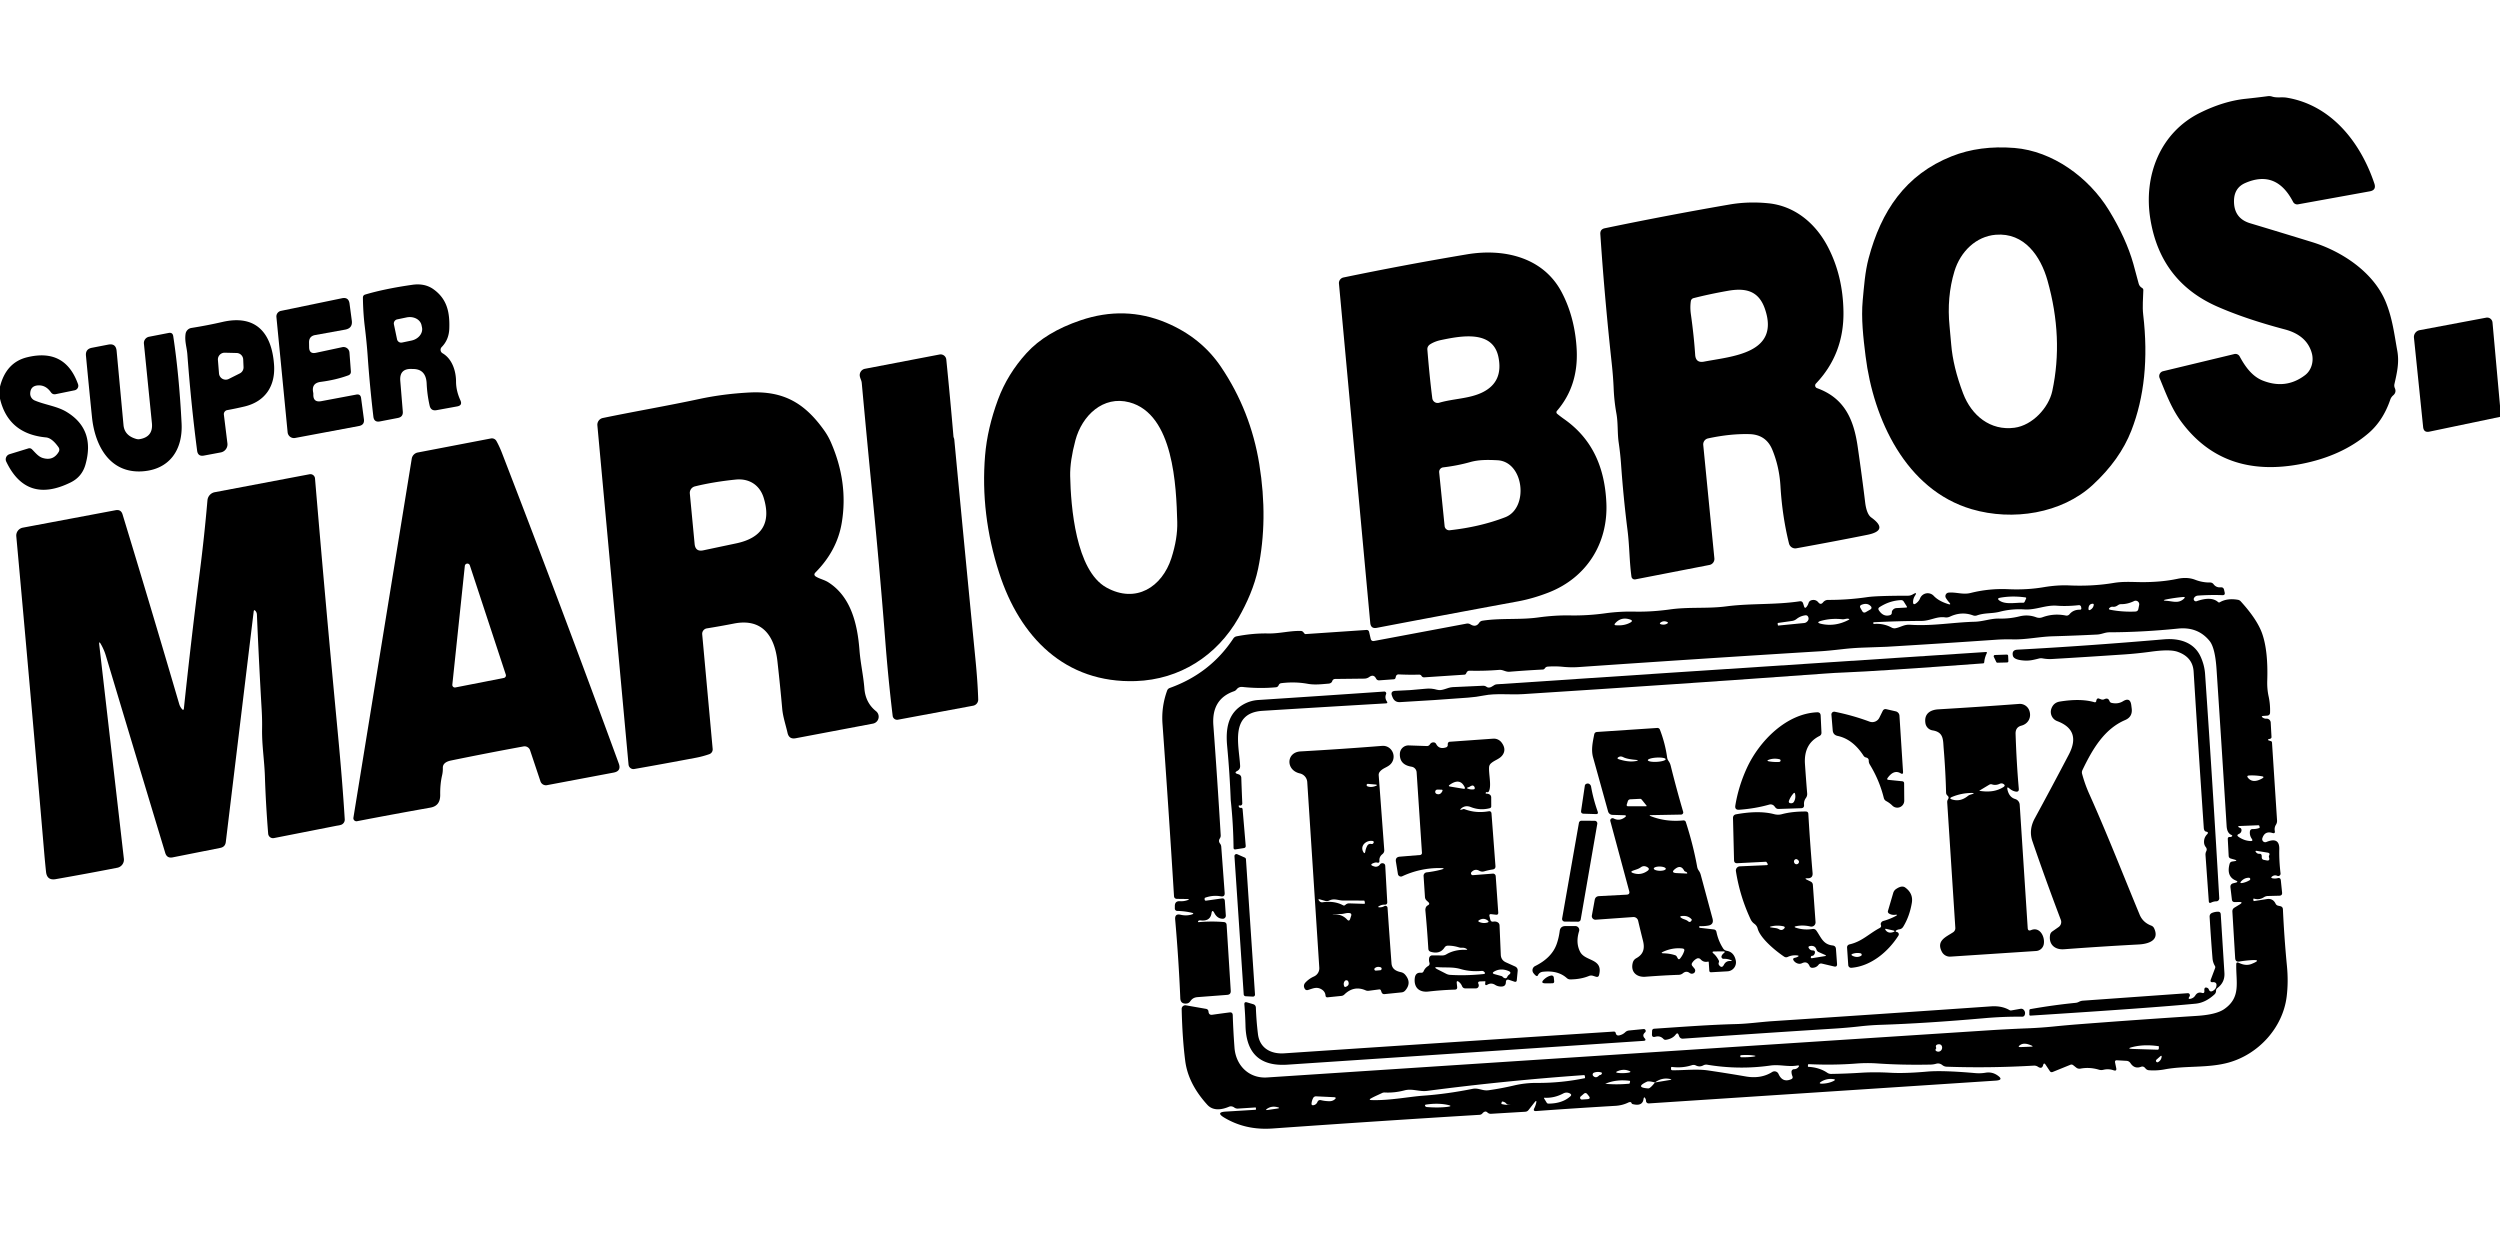
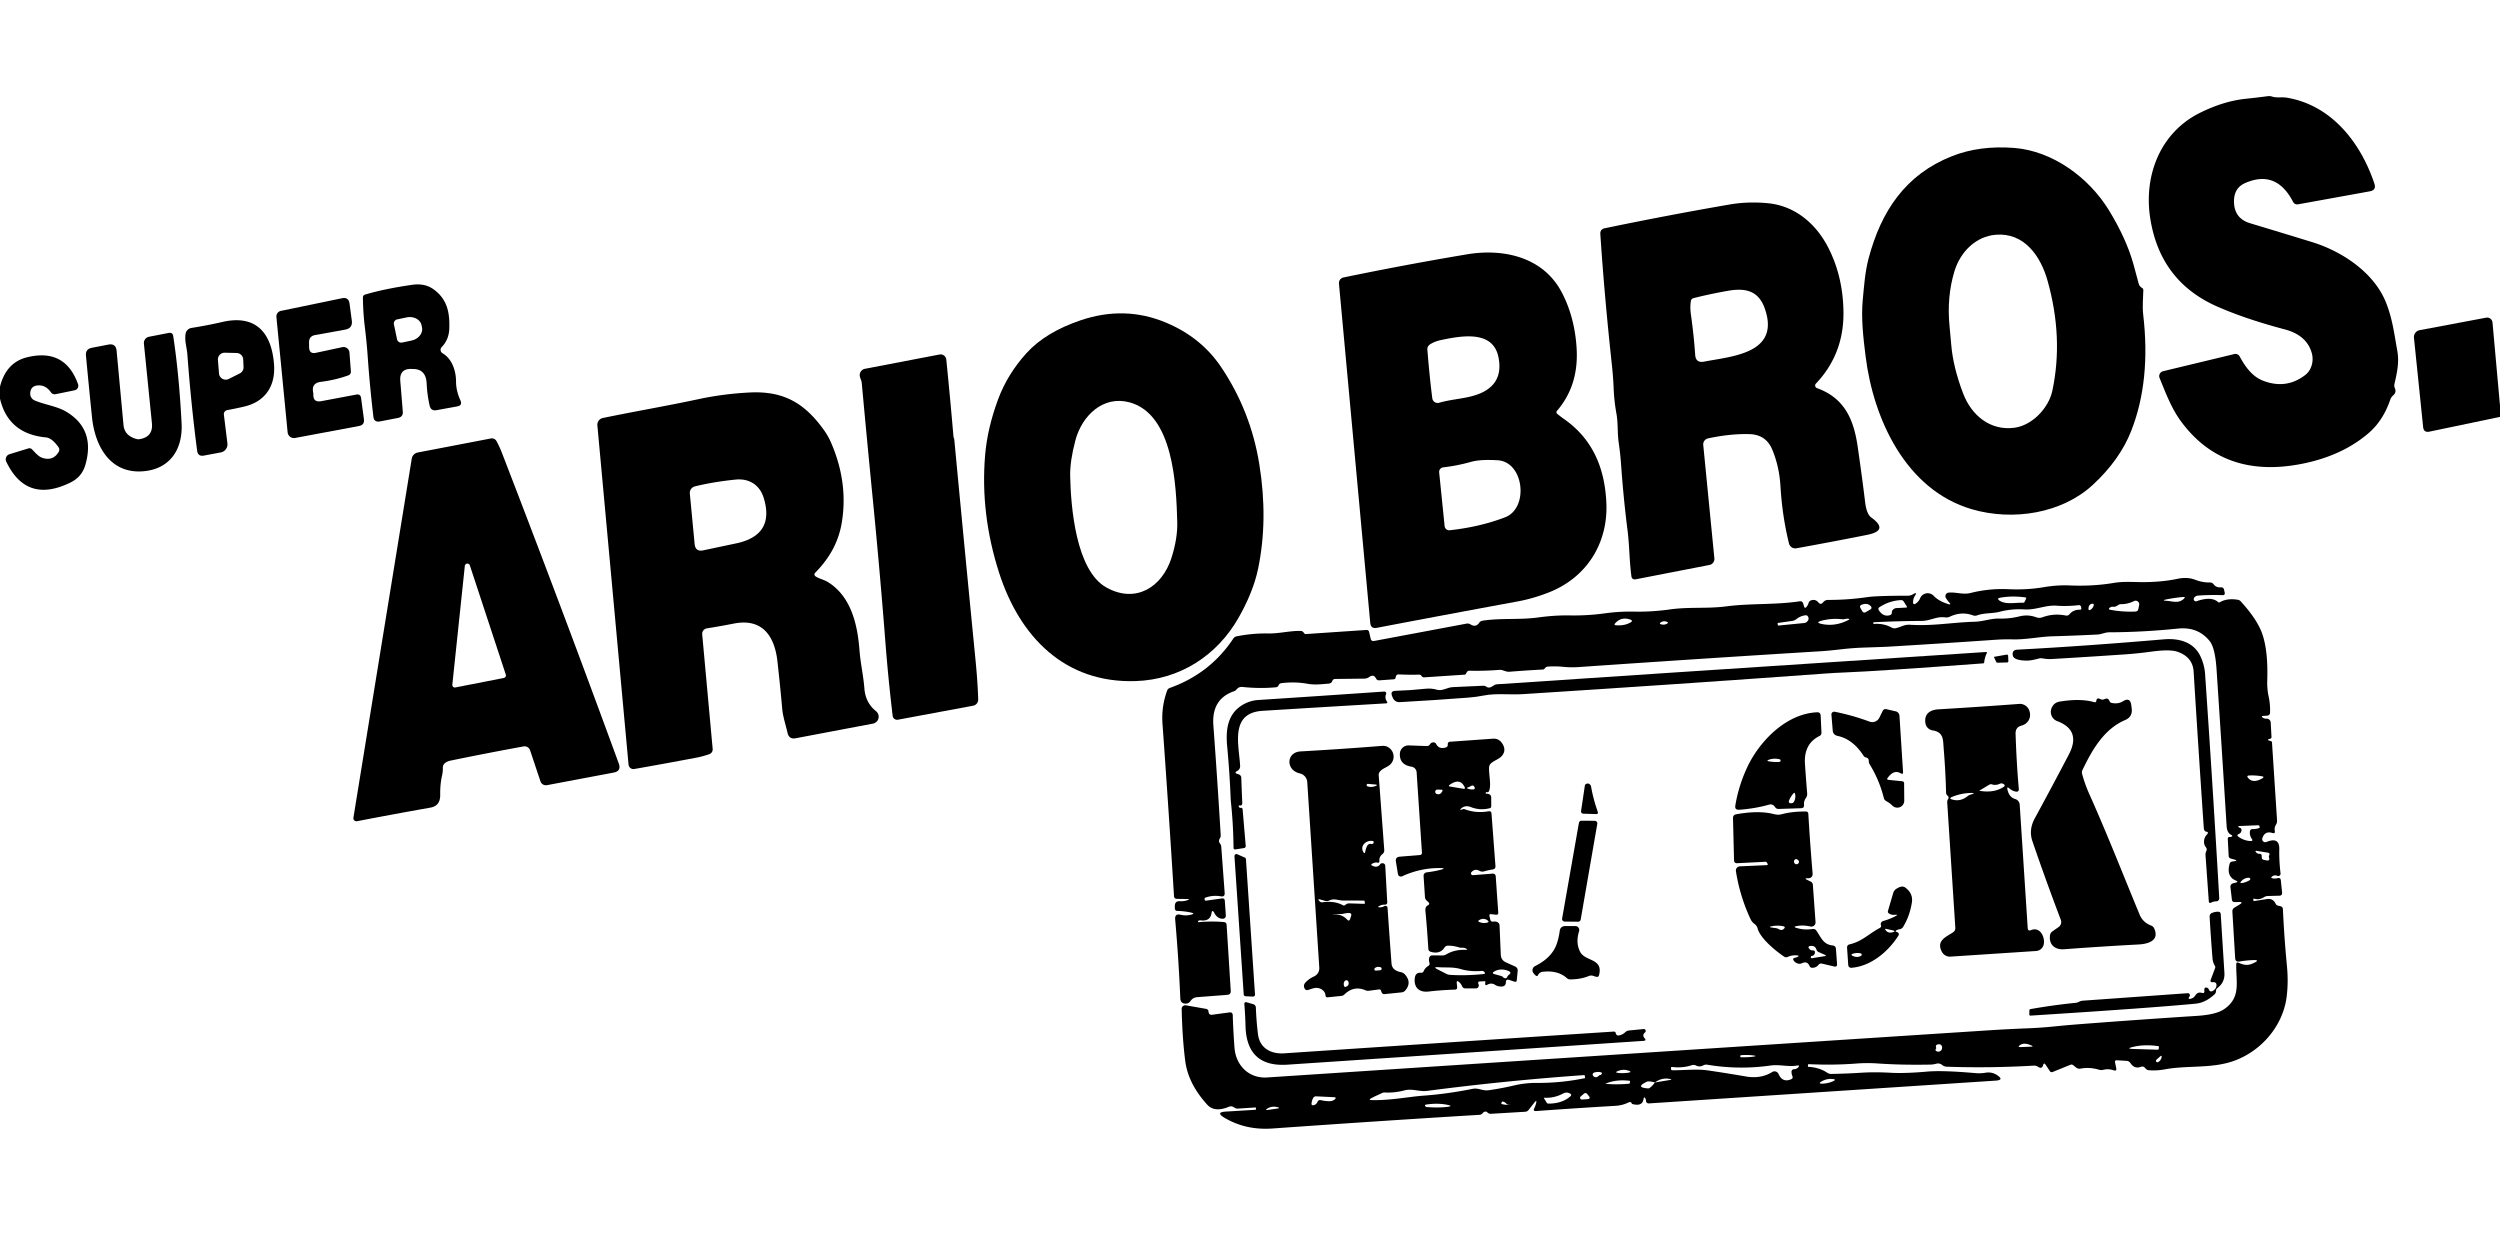
<svg xmlns="http://www.w3.org/2000/svg" version="1.1" viewBox="0.00 0.00 600.00 300.00">
  <path fill="#000000" d="   M 574.77 93.17   Q 575.20 94.18 574.34 94.91   A 2.36 2.32 -11.8 0 0 573.66 95.93   Q 571.92 101.02 568.37 104.03   Q 562.01 109.45 552.33 111.34   Q 533.65 114.99 523.45 101.14   C 521.11 97.96 519.76 94.27 518.30 90.72   A 1.21 1.21 0.0 0 1 519.14 89.09   L 536.25 84.97   A 1.14 1.14 0.0 0 1 537.51 85.53   C 538.80 87.91 540.46 90.31 543.06 91.34   Q 548.62 93.53 553.21 90.04   C 554.79 88.84 555.35 86.66 554.84 84.78   Q 553.66 80.47 548.37 79.06   Q 538.95 76.57 532.13 73.57   Q 518.52 67.57 516.09 52.60   C 514.39 42.15 518.46 31.78 528.05 27.05   Q 533.70 24.26 538.95 23.71   Q 541.81 23.41 544.28 23.08   Q 544.79 23.02 545.28 23.17   C 546.45 23.55 547.59 23.24 548.81 23.44   C 559.48 25.21 566.52 34.11 569.85 44.06   Q 570.37 45.63 568.75 45.92   L 551.53 49.04   A 1.12 1.11 71.1 0 1 550.34 48.45   Q 546.31 40.66 538.84 43.93   Q 536.21 45.09 536.16 48.16   Q 536.09 52.39 540.03 53.58   Q 547.12 55.71 554.86 58.09   C 562.04 60.29 569.72 65.35 572.62 72.56   C 574.20 76.48 574.63 80.21 575.35 84.20   C 575.86 87.00 575.27 89.50 574.67 92.15   Q 574.55 92.68 574.77 93.17   Z" />
  <path fill="#000000" d="   M 513.28 68.06   C 513.40 68.53 513.69 68.88 514.13 69.13   Q 514.40 69.30 514.40 69.62   C 514.36 71.59 514.14 73.52 514.37 75.53   Q 516.22 91.31 511.52 103.35   Q 508.79 110.35 502.25 116.39   C 494.83 123.24 483.06 125.10 473.22 122.21   C 457.38 117.56 449.61 100.57 447.74 85.49   C 447.19 81.11 446.65 76.40 447.05 72.10   C 447.37 68.72 447.60 65.27 448.47 61.99   C 451.47 50.70 457.28 41.92 468.43 37.50   Q 475.12 34.84 483.48 35.51   C 492.59 36.25 501.31 42.54 506.16 50.49   Q 510.29 57.24 512.01 63.35   Q 512.68 65.73 513.28 68.06   Z   M 478.98 56.34   C 474.28 56.72 470.51 60.34 469.06 65.12   Q 467.19 71.31 467.90 78.36   Q 468.12 80.51 468.29 82.68   Q 468.73 88.06 471.15 94.43   C 473.16 99.71 477.67 103.43 483.47 102.66   C 487.77 102.09 491.68 97.88 492.55 93.84   Q 495.28 81.09 491.40 67.32   C 489.76 61.50 485.85 55.77 478.98 56.34   Z" />
  <path fill="#000000" d="   M 436.08 93.15   C 442.65 95.53 444.90 100.60 445.85 107.24   Q 446.98 115.08 447.62 120.43   Q 447.96 123.38 449.11 124.20   Q 453.41 127.29 448.19 128.35   Q 440.63 129.87 431.13 131.59   A 1.55 1.54 77.8 0 1 429.36 130.44   C 428.24 125.90 427.58 121.28 427.31 116.66   Q 427.03 111.97 425.34 107.90   Q 423.84 104.30 419.86 104.19   Q 415.21 104.07 409.92 105.22   A 1.47 1.46 80.9 0 0 408.78 106.80   L 411.45 134.00   A 1.47 1.47 0.0 0 1 410.27 135.59   L 392.48 139.05   A 0.79 0.78 -9.4 0 1 391.55 138.39   C 391.04 134.69 391.08 130.98 390.62 127.37   Q 389.63 119.59 389.05 111.38   Q 388.87 108.84 388.49 106.24   C 388.15 103.94 388.36 101.58 387.94 99.25   Q 387.41 96.32 387.28 93.26   Q 387.17 90.48 386.82 87.26   Q 385.07 71.14 384.08 56.20   Q 384.00 55.02 385.15 54.78   Q 400.37 51.62 415.11 49.08   Q 419.57 48.31 424.34 48.78   C 430.69 49.39 435.72 53.55 438.69 59.25   Q 442.30 66.17 442.43 74.77   Q 442.59 84.94 435.82 92.06   A 0.67 0.67 0.0 0 0 436.08 93.15   Z   M 408.98 86.79   C 415.66 85.50 427.32 84.86 423.56 74.07   C 422.05 69.77 418.94 69.04 414.67 69.80   Q 410.30 70.57 406.46 71.55   A 0.87 0.87 0.0 0 0 405.80 72.28   Q 405.58 73.77 405.81 75.41   Q 406.54 80.60 406.84 85.13   Q 406.97 87.18 408.98 86.79   Z" />
  <path fill="#000000" d="   M 373.72 99.31   Q 374.53 99.98 375.43 100.61   C 382.40 105.52 385.18 112.57 385.53 120.76   C 385.94 130.40 380.79 138.62 371.72 142.18   C 369.38 143.10 366.84 143.86 364.37 144.32   Q 345.28 147.84 330.44 150.68   Q 329.00 150.96 328.86 149.50   L 321.35 68.07   A 1.38 1.37 -8.6 0 1 322.45 66.59   Q 337.18 63.54 352.08 61.04   C 360.94 59.56 370.28 61.74 374.71 69.96   C 377.05 74.31 378.18 79.18 378.41 84.00   Q 378.82 92.64 373.66 98.62   A 0.49 0.48 -50.3 0 0 373.72 99.31   Z   M 359.62 85.68   C 358.29 79.24 350.92 80.54 345.80 81.62   Q 344.37 81.93 343.30 82.59   Q 342.50 83.08 342.57 83.94   Q 343.11 90.59 343.75 95.58   A 1.29 1.29 0.0 0 0 345.40 96.66   C 348.86 95.64 352.72 95.72 355.90 94.11   Q 360.84 91.61 359.62 85.68   Z   M 345.40 113.36   L 346.71 126.27   A 1.11 1.11 0.0 0 0 347.93 127.26   Q 355.23 126.46 361.25 124.14   C 366.97 121.93 365.78 110.78 359.38 110.46   C 357.22 110.35 354.99 110.30 352.88 110.89   Q 349.80 111.76 346.36 112.17   A 1.10 1.09 84.1 0 0 345.40 113.36   Z" />
  <path fill="#000000" d="   M 106.21 84.78   C 108.54 86.14 109.45 89.07 109.45 91.60   Q 109.46 93.81 110.49 96.06   Q 111.06 97.30 109.72 97.54   L 104.77 98.44   Q 103.41 98.68 103.11 97.34   Q 102.52 94.73 102.40 92.07   Q 102.25 88.59 99.17 88.56   Q 99.01 88.56 98.86 88.55   Q 95.81 88.41 96.07 91.45   L 96.67 98.76   Q 96.78 100.06 95.49 100.31   L 91.19 101.14   Q 89.78 101.42 89.61 99.99   Q 88.75 92.69 88.26 85.72   Q 88.03 82.32 87.55 78.40   Q 87.14 75.05 87.10 71.44   Q 87.10 70.86 87.65 70.69   Q 92.33 69.30 98.97 68.35   Q 101.94 67.93 104.02 69.41   C 107.35 71.79 107.96 75.03 107.83 78.84   Q 107.75 81.52 106.00 83.30   A 0.95 0.95 0.0 0 0 106.21 84.78   Z   M 94.54 77.85   L 95.29 81.43   A 1.01 1.01 0.0 0 0 96.49 82.21   L 98.74 81.74   A 3.13 2.57 -11.8 0 0 101.28 78.59   L 101.17 78.06   A 3.13 2.57 -11.8 0 0 97.58 76.18   L 95.33 76.65   A 1.01 1.01 0.0 0 0 94.54 77.85   Z" />
  <path fill="#000000" d="   M 77.10 96.28   L 85.51 94.70   Q 86.52 94.51 86.66 95.52   L 87.34 100.61   Q 87.52 101.98 86.16 102.24   L 70.84 105.11   A 1.53 1.53 0.0 0 1 69.03 103.75   L 66.34 76.09   A 1.37 1.37 0.0 0 1 67.43 74.61   L 82.07 71.58   Q 83.67 71.25 83.89 72.87   L 84.43 76.93   Q 84.68 78.77 82.84 79.11   L 75.64 80.41   Q 74.15 80.68 74.17 82.20   L 74.19 83.36   Q 74.22 85.02 75.84 84.67   L 82.14 83.32   A 1.43 1.43 0.0 0 1 83.87 84.60   L 84.21 89.12   Q 84.26 89.84 83.58 90.09   Q 80.57 91.19 76.97 91.65   Q 74.71 91.95 75.16 94.18   Q 75.21 94.41 75.20 94.65   Q 75.14 96.64 77.10 96.28   Z" />
  <path fill="#000000" d="   M 297.22 148.32   C 292.04 157.37 283.16 163.10 272.58 163.46   C 255.58 164.03 244.74 152.87 239.79 137.48   Q 235.26 123.41 236.42 109.32   Q 236.96 102.83 239.52 95.90   Q 241.79 89.77 246.39 84.72   Q 250.94 79.72 259.35 76.87   Q 269.95 73.28 279.87 77.44   Q 288.28 80.98 293.06 88.08   Q 300.16 98.61 302.23 111.39   Q 304.39 124.73 301.94 136.52   C 301.09 140.61 299.30 144.68 297.22 148.32   Z   M 258.10 105.66   Q 256.77 110.64 256.84 114.25   C 256.99 121.52 258.18 136.93 265.55 141.01   C 272.63 144.93 278.90 140.87 281.13 133.96   Q 282.65 129.25 282.54 125.25   C 282.30 116.76 281.71 99.39 271.05 96.55   C 264.75 94.88 259.69 99.73 258.10 105.66   Z" />
  <path fill="#000000" d="   M 600.00 97.38   L 600.00 100.05   L 583.08 103.59   Q 581.69 103.89 581.55 102.47   L 579.35 81.06   A 1.68 1.67 -8.4 0 1 580.71 79.24   L 596.68 76.24   A 1.29 1.29 0.0 0 1 598.20 77.39   L 600.00 97.38   Z" />
  <path fill="#000000" d="   M 53.73 99.51   L 54.58 106.41   A 1.97 1.97 0.0 0 1 52.99 108.58   L 48.94 109.34   Q 47.50 109.61 47.31 108.16   Q 45.87 97.16 44.97 85.12   C 44.85 83.39 44.27 81.91 44.54 80.12   A 1.68 1.68 0.0 0 1 45.93 78.71   Q 49.77 78.10 53.38 77.27   C 61.47 75.41 65.23 79.95 65.77 87.53   C 66.13 92.59 63.70 96.34 58.72 97.55   Q 56.75 98.02 54.53 98.43   A 0.99 0.98 -8.8 0 0 53.73 99.51   Z   M 53.96 84.65   A 1.62 1.62 0.0 0 0 52.30 86.39   L 52.56 89.62   A 1.62 1.62 0.0 0 0 54.90 90.95   L 57.55 89.62   A 1.62 1.62 0.0 0 0 58.45 88.10   L 58.37 86.27   A 1.62 1.62 0.0 0 0 56.80 84.72   L 53.96 84.65   Z" />
  <path fill="#000000" d="   M 32.71 105.35   Q 33.13 105.47 33.56 105.39   Q 36.78 104.83 36.46 101.57   L 34.54 82.48   A 1.54 1.53 81.6 0 1 35.77 80.82   L 40.46 79.91   Q 41.44 79.72 41.58 80.70   Q 42.99 89.99 43.58 101.58   C 43.91 107.94 40.71 112.62 34.30 113.11   C 26.37 113.72 22.78 106.98 22.08 100.14   Q 21.39 93.40 20.63 85.36   Q 20.48 83.78 22.04 83.47   L 25.96 82.71   Q 27.82 82.34 27.99 84.23   L 29.64 102.01   Q 29.87 104.55 32.71 105.35   Z" />
  <path fill="#000000" d="   M 228.93 105.12   Q 229.01 105.31 229.03 105.51   Q 231.55 132.17 234.11 158.26   Q 234.65 163.75 234.77 167.86   A 1.49 1.49 0.0 0 1 233.55 169.37   L 215.50 172.73   A 1.07 1.07 0.0 0 1 214.24 171.80   Q 213.15 162.72 212.45 153.53   Q 212.34 152.17 212.23 150.73   Q 211.02 135.60 209.54 120.50   Q 208.13 106.21 206.82 91.91   C 206.76 91.28 206.46 90.87 206.36 90.30   A 1.55 1.54 -10.6 0 1 207.59 88.51   L 225.49 85.08   A 1.37 1.37 0.0 0 1 227.11 86.29   Q 228.05 95.62 228.83 104.74   Q 228.84 104.88 228.93 105.12   Z" />
  <path fill="#000000" d="   M 0.00 95.69   L 0.00 92.80   Q 1.46 86.99 6.49 85.75   Q 15.63 83.50 18.73 92.21   A 1.11 1.11 0.0 0 1 17.91 93.67   L 13.37 94.60   Q 12.65 94.75 12.22 94.15   Q 11.01 92.43 9.24 92.49   Q 7.32 92.55 7.25 94.42   A 1.78 1.78 0.0 0 0 8.32 96.11   C 10.82 97.17 13.68 97.47 15.95 98.84   Q 22.92 103.04 20.50 111.53   Q 19.67 114.44 16.96 115.78   Q 6.38 121.01 1.50 110.79   A 1.29 1.28 -21.4 0 1 2.28 109.01   L 6.77 107.63   Q 7.29 107.46 7.69 107.85   C 8.45 108.60 9.19 109.59 10.24 109.91   Q 12.76 110.69 14.09 108.45   A 1.03 1.01 -47.0 0 0 14.06 107.36   Q 12.49 105.12 11.04 104.98   Q 1.99 104.13 0.00 95.69   Z" />
  <path fill="#000000" d="   M 195.86 138.41   C 196.75 138.94 197.83 139.15 198.76 139.73   C 204.27 143.20 205.80 149.83 206.28 156.10   C 206.52 159.18 207.21 162.15 207.45 165.20   Q 207.71 168.66 210.25 170.69   A 1.69 1.69 0.0 0 1 209.50 173.67   L 190.96 177.18   Q 189.37 177.48 189.01 175.90   C 188.58 173.98 187.90 172.04 187.73 170.07   Q 187.24 164.57 186.58 158.69   C 185.91 152.76 183.04 148.31 176.16 149.65   Q 173.00 150.27 169.65 150.81   A 1.33 1.33 0.0 0 0 168.53 152.25   L 171.04 179.74   A 1.21 1.21 0.0 0 1 170.23 181.00   Q 168.68 181.54 167.13 181.84   Q 159.48 183.29 152.23 184.56   A 1.19 1.17 82.2 0 1 150.85 183.50   L 143.37 102.09   A 1.66 1.65 81.6 0 1 144.68 100.32   C 152.40 98.72 160.17 97.40 167.87 95.75   Q 173.64 94.52 179.88 94.20   C 188.03 93.78 193.07 96.71 197.71 103.17   Q 198.72 104.57 199.38 106.07   Q 203.64 115.76 202.02 125.47   Q 200.92 132.12 195.73 137.37   Q 195.13 137.97 195.86 138.41   Z   M 183.30 119.52   C 182.35 116.38 179.78 114.77 176.55 115.10   Q 171.17 115.65 166.79 116.73   A 1.62 1.61 -9.5 0 0 165.56 118.45   L 166.71 130.55   Q 166.90 132.48 168.79 132.08   Q 173.22 131.14 176.64 130.42   Q 186.02 128.46 183.30 119.52   Z" />
  <path fill="#000000" d="   M 127.22 180.07   A 1.40 1.39 -14.2 0 0 125.65 179.14   Q 117.12 180.70 108.25 182.52   Q 106.24 182.94 106.28 184.30   Q 106.30 185.24 106.10 186.09   Q 105.61 188.20 105.65 190.74   C 105.67 192.42 105.00 193.53 103.29 193.83   Q 93.85 195.51 85.69 197.09   A 0.74 0.74 0.0 0 1 84.82 196.24   L 98.82 110.08   A 1.81 1.80 -1.0 0 1 100.26 108.60   L 117.82 105.23   A 1.25 1.23 -19.7 0 1 119.14 105.84   Q 119.86 107.13 120.49 108.76   Q 135.02 146.36 148.51 183.25   Q 149.17 185.06 147.28 185.42   L 131.27 188.44   A 1.38 1.38 0.0 0 1 129.71 187.52   L 127.22 180.07   Z   M 108.56 164.31   A 0.62 0.62 0.0 0 0 109.29 164.99   L 120.92 162.71   A 0.62 0.62 0.0 0 0 121.39 161.90   L 112.76 135.68   A 0.62 0.62 0.0 0 0 111.56 135.80   L 108.56 164.31   Z" />
-   <path fill="#000000" d="   M 23.82 154.72   L 29.73 206.10   A 1.98 1.97 81.3 0 1 28.15 208.26   Q 21.11 209.64 13.34 211.00   Q 11.28 211.35 11.05 209.25   Q 10.81 206.99 10.60 204.54   Q 7.40 166.90 3.91 128.71   A 1.93 1.93 0.0 0 1 5.47 126.64   L 27.75 122.45   Q 29.03 122.21 29.41 123.45   Q 36.24 145.85 43.01 168.96   Q 43.23 169.71 43.77 170.28   A 0.20 0.20 0.0 0 0 44.12 170.17   Q 45.88 153.43 47.98 137.04   Q 49.03 128.82 49.79 120.07   A 2.18 2.15 87.4 0 1 51.54 118.13   L 74.29 113.82   A 1.11 1.11 0.0 0 1 75.60 114.81   Q 78.11 144.63 80.99 175.01   Q 82.19 187.60 82.74 196.65   A 1.31 1.31 0.0 0 1 81.69 198.00   L 65.75 201.14   A 1.17 1.17 0.0 0 1 64.36 200.08   Q 63.78 192.80 63.58 186.41   C 63.46 182.58 62.84 178.83 62.90 175.03   Q 62.94 172.78 62.81 170.47   Q 62.14 159.01 61.66 147.50   Q 61.64 147.02 61.34 146.65   Q 60.95 146.18 60.88 146.79   L 54.19 202.10   Q 54.04 203.26 52.89 203.49   L 41.43 205.77   Q 40.07 206.04 39.66 204.71   Q 32.34 180.50 25.40 157.34   Q 24.98 155.94 24.21 154.59   Q 23.71 153.71 23.82 154.72   Z" />
  <path fill="#000000" d="   M 434.17 255.40   Q 433.92 255.38 433.91 255.63   L 433.90 255.90   Q 433.89 256.03 434.02 256.04   Q 436.67 256.19 438.54 257.46   Q 438.96 257.75 439.48 257.74   Q 442.98 257.69 446.62 257.46   Q 449.91 257.25 453.67 257.46   Q 457.14 257.66 462.56 257.18   Q 466.24 256.86 473.99 257.54   Q 475.31 257.66 476.55 257.45   Q 478.07 257.20 479.32 258.04   Q 481.07 259.21 478.97 259.35   L 395.71 264.82   A 0.63 0.62 -1.7 0 1 395.04 264.20   Q 395.04 263.96 394.94 263.75   Q 394.57 262.96 394.44 263.82   Q 394.17 265.57 391.85 264.99   A 0.41 0.41 0.0 0 1 391.57 264.75   Q 391.48 264.50 391.25 264.50   Q 391.01 264.50 390.79 264.61   Q 389.38 265.30 387.71 265.40   Q 377.87 265.98 368.70 266.65   Q 367.84 266.72 368.24 265.95   Q 368.50 265.43 368.65 264.85   Q 368.93 263.74 368.23 264.64   L 366.85 266.40   Q 366.55 266.79 366.06 266.82   L 357.86 267.31   Q 357.34 267.34 356.97 266.98   Q 356.85 266.86 356.69 266.80   Q 356.48 266.73 356.27 266.83   Q 356.00 266.95 355.81 267.18   Q 355.53 267.53 355.08 267.56   Q 332.41 268.93 305.39 270.84   Q 298.95 271.30 293.84 268.24   Q 291.65 266.93 294.20 266.78   L 301.30 266.35   A 0.15 0.15 0.0 0 0 301.44 266.18   L 301.41 265.90   Q 301.40 265.78 301.28 265.79   L 297.14 266.06   Q 296.62 266.10 296.19 265.78   Q 295.96 265.61 295.67 265.55   Q 295.31 265.47 294.97 265.61   C 293.28 266.33 291.17 266.70 289.76 265.15   Q 285.17 260.11 284.46 254.66   Q 283.77 249.34 283.60 242.16   A 0.87 0.87 0.0 0 1 284.62 241.28   L 289.42 242.12   Q 289.99 242.22 290.04 242.79   Q 290.12 243.66 290.96 243.54   Q 293.00 243.25 295.08 242.98   Q 295.83 242.88 295.86 243.64   Q 295.98 247.47 296.28 251.46   C 296.61 255.77 299.80 258.87 304.10 258.59   Q 390.89 252.89 477.27 247.28   Q 481.73 246.99 486.76 246.79   Q 489.77 246.67 492.77 246.37   Q 495.92 246.05 498.76 245.83   Q 512.99 244.73 527.28 243.81   Q 531.88 243.51 533.79 242.20   C 537.89 239.38 536.62 235.76 536.70 231.44   Q 536.71 230.79 537.30 231.07   Q 539.00 231.90 540.36 231.35   Q 543.12 230.24 540.15 230.45   Q 538.74 230.55 537.45 230.77   Q 536.50 230.93 536.44 229.96   L 535.77 218.78   Q 535.74 218.16 536.27 217.83   L 537.49 217.09   Q 538.55 216.45 537.31 216.48   L 536.38 216.50   Q 535.72 216.52 535.65 215.87   L 535.31 212.99   Q 535.21 212.18 536.01 211.98   L 536.54 211.85   Q 537.36 211.64 536.58 211.32   Q 534.29 210.36 535.10 207.34   Q 535.24 206.83 535.77 206.76   L 536.24 206.69   Q 537.19 206.56 536.26 206.30   L 535.41 206.06   Q 534.91 205.92 534.88 205.41   L 534.67 201.40   Q 534.64 200.81 535.23 200.88   Q 535.36 200.89 535.50 200.83   Q 536.00 200.59 535.49 200.36   Q 534.50 199.92 534.39 198.26   Q 533.15 178.37 531.97 160.62   Q 531.63 155.47 530.30 153.83   Q 527.49 150.37 522.72 150.86   Q 514.17 151.73 506.28 151.75   C 505.17 151.75 504.44 152.23 503.32 152.29   Q 497.98 152.56 492.64 152.71   C 489.40 152.81 486.20 153.54 483.00 153.45   Q 481.06 153.40 479.13 153.53   Q 466.02 154.44 452.91 155.22   Q 452.86 155.23 447.08 155.43   Q 444.62 155.52 442.17 155.80   Q 438.84 156.18 437.28 156.28   Q 409.49 157.98 378.84 160.10   Q 377.01 160.22 375.16 160.04   Q 373.28 159.85 371.45 159.99   Q 371.01 160.03 370.77 160.39   Q 370.68 160.53 370.54 160.61   Q 370.42 160.68 370.28 160.69   Q 366.26 160.89 362.29 161.22   C 361.32 161.29 360.73 160.70 359.83 160.77   Q 356.26 161.06 352.72 160.97   Q 352.21 160.96 351.98 161.41   Q 351.91 161.56 351.83 161.70   Q 351.71 161.90 351.48 161.92   L 341.84 162.56   Q 341.38 162.59 341.14 162.19   Q 341.07 162.06 340.93 161.99   Q 340.77 161.91 340.58 161.91   Q 338.28 161.98 335.72 161.86   Q 335.15 161.83 335.00 162.39   Q 334.97 162.52 334.94 162.65   Q 334.86 163.00 334.50 163.03   L 331.06 163.28   Q 330.51 163.33 330.25 162.84   Q 329.67 161.72 328.60 162.49   A 2.04 1.98 25.9 0 1 327.45 162.87   L 320.49 162.95   Q 319.90 162.95 319.72 163.51   Q 319.67 163.66 319.56 163.77   Q 319.28 164.04 318.88 164.07   C 317.20 164.21 315.52 164.42 313.83 164.11   Q 310.78 163.56 307.51 163.96   Q 307.06 164.02 306.88 164.44   Q 306.69 164.91 306.19 164.95   Q 302.25 165.31 298.22 164.87   Q 297.32 164.77 296.77 165.47   A 1.34 1.32 8.6 0 1 296.19 165.89   Q 290.73 167.75 291.21 174.10   Q 292.15 186.77 292.97 200.44   Q 293.00 200.87 292.76 201.23   Q 292.34 201.87 292.83 202.49   A 1.35 1.29 -67.0 0 1 293.10 203.20   L 293.92 214.28   Q 294.00 215.30 292.99 215.12   Q 291.11 214.77 289.22 215.46   Q 289.13 215.49 289.12 215.58   L 289.11 215.85   A 0.30 0.29 86.9 0 0 289.45 216.16   L 293.22 215.63   Q 293.91 215.53 293.96 216.22   L 294.20 219.72   A 0.73 0.72 88.1 0 1 293.48 220.50   Q 292.17 220.51 291.44 219.11   Q 290.92 218.13 290.75 219.22   Q 290.43 221.18 288.12 220.89   Q 287.84 220.85 287.61 221.01   Q 287.50 221.07 287.54 221.23   Q 287.55 221.32 287.65 221.32   Q 290.72 221.04 293.69 221.29   Q 294.35 221.34 294.39 221.99   L 295.38 237.78   Q 295.44 238.70 294.52 238.77   Q 291.00 239.04 287.42 239.31   C 286.59 239.38 286.11 239.67 285.64 240.34   Q 285.32 240.79 284.77 240.85   Q 283.32 240.99 283.27 239.56   Q 282.89 230.36 282.04 220.66   Q 281.92 219.20 283.34 219.54   Q 284.73 219.87 286.01 219.48   Q 286.78 219.24 285.99 219.05   Q 284.32 218.66 282.52 218.62   A 0.57 0.57 0.0 0 1 281.96 218.04   L 281.96 217.44   Q 281.97 216.20 283.21 216.29   Q 284.04 216.34 284.84 216.09   Q 285.86 215.78 284.79 215.76   L 282.49 215.73   Q 281.80 215.72 281.76 215.03   Q 280.44 193.69 279.00 173.75   Q 278.70 169.62 280.11 165.75   Q 280.28 165.28 280.75 165.11   Q 290.45 161.63 295.98 153.27   Q 296.28 152.81 296.82 152.71   Q 300.69 151.96 304.30 152.03   C 307.01 152.09 309.42 151.38 312.14 151.42   Q 312.57 151.42 312.83 151.76   L 313.08 152.06   Q 313.17 152.19 313.33 152.18   L 327.93 151.19   Q 328.46 151.16 328.59 151.68   L 328.96 153.28   Q 329.12 153.96 329.80 153.83   L 351.96 149.67   Q 352.46 149.58 352.89 149.84   Q 354.21 150.66 355.00 149.47   Q 355.29 149.05 355.79 148.97   C 360.17 148.29 364.75 148.80 369.16 148.19   Q 373.16 147.64 376.72 147.70   Q 381.02 147.78 385.27 147.19   Q 388.73 146.71 392.37 146.79   Q 396.43 146.87 400.81 146.26   C 405.34 145.62 409.81 146.12 414.29 145.53   C 420.18 144.76 426.09 145.20 431.93 144.31   Q 432.55 144.22 432.75 144.82   L 432.98 145.55   Q 433.17 146.13 433.56 145.66   Q 433.88 145.27 434.04 144.77   Q 434.22 144.16 434.85 144.03   Q 435.80 143.83 436.41 144.58   Q 436.97 145.26 437.53 144.57   Q 437.61 144.47 437.72 144.37   Q 438.15 143.98 438.74 143.98   Q 443.52 143.99 448.15 143.31   Q 450.41 142.98 457.93 142.97   Q 458.47 142.97 458.96 142.71   L 459.26 142.54   Q 460.20 142.04 459.62 142.93   Q 459.16 143.63 459.14 144.40   Q 459.10 145.36 459.87 144.79   Q 460.54 144.29 460.81 143.62   A 1.98 1.98 0.0 0 1 464.09 143.00   Q 465.27 144.26 467.54 144.97   Q 468.41 145.25 467.80 144.57   Q 467.36 144.08 467.02 143.52   A 0.85 0.85 0.0 0 1 467.68 142.23   C 469.52 142.07 471.08 142.78 472.96 142.31   Q 477.41 141.19 482.04 141.41   Q 486.46 141.61 490.52 140.92   Q 493.73 140.38 496.60 140.50   Q 502.24 140.75 507.25 139.91   C 509.58 139.52 511.61 139.69 513.90 139.71   Q 518.71 139.74 522.58 138.92   Q 524.95 138.42 526.83 139.14   Q 528.58 139.82 530.39 139.80   Q 530.93 139.79 531.26 140.22   Q 531.90 141.06 532.97 140.96   Q 533.62 140.90 533.77 141.53   L 533.92 142.18   Q 534.08 142.87 533.37 142.84   Q 530.57 142.73 527.54 142.94   Q 526.85 142.99 526.55 143.55   A 0.53 0.53 0.0 0 0 527.19 144.29   Q 530.72 143.05 532.33 144.49   Q 532.54 144.67 532.78 144.53   Q 534.53 143.51 537.10 143.95   A 1.18 1.17 -15.8 0 1 537.77 144.32   Q 541.79 148.73 542.96 152.18   Q 544.37 156.29 544.14 163.34   Q 544.08 165.32 544.45 167.05   Q 544.89 169.03 544.81 171.09   A 0.69 0.68 -1.4 0 1 544.18 171.75   L 543.22 171.82   Q 542.52 171.87 543.11 172.26   Q 543.48 172.50 543.92 172.48   A 0.99 0.98 86.3 0 1 544.97 173.41   L 545.16 176.85   Q 545.18 177.17 544.88 177.29   Q 544.73 177.35 544.56 177.36   A 0.18 0.18 0.0 0 0 544.52 177.72   L 544.98 177.85   Q 545.26 177.93 545.28 178.22   L 546.49 196.88   Q 546.53 197.45 546.23 197.93   Q 545.80 198.61 545.95 199.43   Q 546.08 200.13 545.40 199.92   Q 543.54 199.34 542.96 201.19   A 0.73 0.73 0.0 0 0 543.93 202.08   Q 547.11 200.77 547.03 203.82   Q 546.96 206.45 547.33 209.62   A 0.56 0.56 0.0 0 1 546.55 210.20   Q 545.94 209.93 545.38 210.30   Q 544.80 210.69 545.48 210.81   Q 546.05 210.91 546.64 210.76   Q 547.33 210.59 547.40 211.30   L 547.70 214.21   Q 547.78 214.95 547.03 214.97   L 544.30 215.04   Q 543.77 215.06 543.33 215.34   Q 542.24 216.04 541.04 215.69   Q 540.74 215.60 540.80 215.91   L 540.85 216.20   Q 540.86 216.27 540.93 216.26   Q 542.42 216.03 544.05 215.78   Q 545.50 215.56 546.13 216.86   Q 546.32 217.27 546.77 217.37   L 547.26 217.48   Q 547.87 217.62 547.90 218.24   Q 548.21 225.02 548.86 231.78   Q 549.24 235.67 548.80 239.19   C 547.86 246.73 541.96 253.07 534.81 255.03   C 529.85 256.39 524.58 255.71 519.52 256.65   Q 517.68 257.00 515.75 256.86   Q 515.31 256.83 515.00 256.51   L 514.77 256.26   Q 514.37 255.83 513.82 256.04   Q 512.27 256.61 511.31 255.15   Q 510.96 254.63 510.34 254.60   L 508.10 254.47   Q 507.50 254.43 507.62 255.02   L 507.89 256.32   Q 508.07 257.14 507.27 256.87   Q 506.05 256.45 504.81 256.75   Q 504.26 256.89 503.71 256.72   Q 501.50 256.06 499.31 256.47   Q 498.74 256.57 498.29 256.22   L 497.56 255.64   A 0.66 0.65 53.1 0 0 496.91 255.54   L 492.65 257.27   Q 492.22 257.44 491.96 257.06   L 490.95 255.54   Q 490.54 254.92 490.35 255.64   Q 490.07 256.67 489.09 256.01   A 1.61 1.59 -29.6 0 0 488.12 255.75   Q 477.48 256.37 467.22 256.01   Q 466.62 255.99 466.16 255.62   Q 465.47 255.07 464.67 255.30   Q 464.04 255.48 463.39 255.50   Q 456.46 255.64 450.48 255.22   Q 448.06 255.06 445.65 255.24   Q 439.99 255.68 434.17 255.40   Z   M 486.24 143.72   Q 486.39 143.41 486.05 143.37   Q 482.89 142.94 480.05 143.45   Q 479.12 143.62 479.90 144.16   C 481.37 145.17 483.86 144.58 485.54 144.66   A 0.38 0.37 -75.4 0 0 485.91 144.44   L 486.24 143.72   Z   M 520.01 144.20   C 521.53 144.31 522.84 144.89 524.11 143.72   Q 524.65 143.22 523.92 143.28   Q 522.00 143.45 519.99 143.84   Q 518.65 144.11 520.01 144.20   Z   M 455.17 145.94   L 457.44 145.82   Q 457.80 145.81 457.61 145.51   L 456.90 144.38   Q 456.67 144.02 456.25 144.03   Q 453.54 144.14 451.11 145.70   Q 450.62 146.01 450.94 146.49   Q 452.00 148.10 453.56 147.65   Q 454.05 147.51 454.04 147.00   Q 454.03 146.73 454.18 146.50   Q 454.54 145.98 455.17 145.94   Z   M 507.06 145.62   Q 506.68 145.58 506.36 145.84   Q 505.87 146.23 506.49 146.35   Q 509.46 146.91 512.48 146.77   Q 513.10 146.74 513.21 146.14   L 513.40 145.19   A 0.86 0.86 0.0 0 0 512.17 144.26   Q 510.63 145.01 509.07 145.00   Q 508.71 144.99 508.41 145.18   L 508.07 145.40   Q 507.60 145.69 507.06 145.62   Z   M 502.26 144.89   Q 501.32 144.95 501.24 145.96   Q 501.18 146.70 501.80 146.28   Q 502.41 145.87 502.50 145.16   A 0.24 0.23 -86.9 0 0 502.26 144.89   Z   M 448.93 146.25   A 0.46 0.46 0.0 0 0 449.05 145.56   Q 448.23 144.59 446.81 145.13   Q 446.19 145.37 446.52 145.94   L 446.93 146.66   Q 447.26 147.22 447.81 146.90   L 448.93 146.25   Z   M 479.93 146.82   C 478.09 147.30 476.32 147.04 474.47 147.70   A 1.40 1.35 44.5 0 1 473.52 147.69   Q 470.79 146.68 467.99 147.99   Q 467.44 148.25 466.83 148.17   C 464.78 147.88 463.30 149.00 461.20 149.02   Q 455.43 149.05 449.75 149.34   Q 449.58 149.35 449.58 149.52   Q 449.58 149.76 449.83 149.74   Q 452.08 149.58 453.99 150.62   Q 454.45 150.87 454.96 150.77   C 456.23 150.51 456.99 149.85 458.40 149.94   C 463.84 150.30 468.64 149.36 473.89 149.22   C 475.97 149.17 477.82 148.40 479.84 148.46   Q 482.28 148.52 484.67 147.93   Q 486.72 147.42 488.67 148.14   Q 489.42 148.42 490.17 148.15   Q 492.92 147.14 495.80 147.73   A 0.91 0.90 -64.1 0 0 496.68 147.42   Q 497.60 146.29 499.24 146.33   A 0.28 0.28 0.0 0 0 499.52 146.01   L 499.47 145.67   A 0.52 0.51 81.9 0 0 498.90 145.24   Q 496.06 145.55 493.66 145.37   C 490.95 145.16 488.60 146.44 485.85 146.26   Q 482.82 146.07 479.93 146.82   Z   M 430.13 149.02   L 426.76 149.50   Q 426.62 149.52 426.64 149.66   L 426.68 150.00   Q 426.70 150.14 426.84 150.13   L 432.96 149.53   Q 433.44 149.49 433.77 149.12   Q 434.17 148.69 434.01 148.18   Q 433.84 147.60 433.24 147.68   Q 432.08 147.84 431.17 148.56   Q 430.71 148.93 430.13 149.02   Z   M 387.54 149.72   A 0.21 0.20 22.2 0 0 387.68 150.05   Q 389.70 150.25 391.20 149.46   Q 392.16 148.96 391.12 148.65   Q 388.95 147.98 387.54 149.72   Z   M 442.14 148.62   Q 439.53 148.34 437.18 148.97   Q 435.58 149.40 437.20 149.75   Q 440.43 150.44 443.62 148.80   Q 444.07 148.57 443.58 148.50   C 443.09 148.42 442.65 148.68 442.14 148.62   Z   M 400.01 149.22   Q 399.26 148.94 398.62 149.35   Q 398.09 149.70 398.70 149.85   Q 399.44 150.03 400.04 149.71   Q 400.58 149.43 400.01 149.22   Z   M 542.91 186.83   Q 543.60 186.43 542.82 186.30   Q 541.25 186.04 539.79 186.12   Q 539.09 186.16 539.54 186.70   Q 540.70 188.09 542.91 186.83   Z   M 537.96 199.29   Q 537.92 199.89 537.31 200.16   Q 536.69 200.44 537.24 200.83   Q 538.60 201.79 540.14 201.85   Q 540.82 201.87 540.43 201.31   Q 539.89 200.55 539.97 199.62   Q 540.03 198.95 540.70 198.97   Q 541.50 198.99 542.22 198.72   Q 542.34 198.67 542.32 198.54   L 542.26 198.28   Q 542.22 198.05 541.98 198.06   L 537.34 198.25   Q 537.10 198.26 537.23 198.46   Q 537.32 198.60 537.46 198.63   Q 537.99 198.75 537.96 199.29   Z   M 542.81 205.40   Q 542.82 205.58 542.82 205.77   Q 542.84 206.28 543.33 206.37   L 544.00 206.50   Q 544.85 206.66 544.56 205.76   Q 544.49 205.54 544.59 205.32   Q 544.89 204.74 544.24 204.63   L 541.71 204.22   Q 541.06 204.11 541.50 204.60   Q 541.79 204.93 542.25 204.91   Q 542.77 204.88 542.81 205.40   Z   M 539.91 211.25   A 0.32 0.32 0.0 0 0 539.76 210.66   Q 538.78 210.64 538.02 211.37   Q 537.27 212.11 538.30 211.89   Q 539.14 211.71 539.91 211.25   Z   M 487.55 250.92   C 486.68 250.54 485.66 250.23 484.83 250.81   Q 484.08 251.33 484.99 251.30   L 487.49 251.20   Q 488.13 251.18 487.55 250.92   Z   M 464.66 251.65   Q 464.32 252.10 464.82 252.32   A 0.92 0.91 -67.5 0 0 466.04 251.81   Q 466.18 251.44 466.05 251.08   A 0.72 0.70 -11.6 0 0 465.34 250.62   Q 464.37 250.68 464.69 251.49   A 0.18 0.15 -39.7 0 1 464.66 251.65   Z   M 518.07 251.09   Q 514.72 250.59 511.95 251.25   Q 510.09 251.69 512.00 251.75   L 517.78 251.93   Q 518.11 251.94 518.12 251.62   L 518.13 251.16   Q 518.13 251.10 518.07 251.09   Z   M 417.66 253.49   L 417.66 253.50   Q 417.67 253.74 417.91 253.74   Q 419.54 253.78 420.82 253.59   Q 421.81 253.44 420.82 253.31   Q 419.49 253.13 417.89 253.24   Q 417.66 253.26 417.66 253.49   Z   M 518.75 253.87   Q 518.95 253.07 518.34 253.62   L 517.55 254.32   A 0.36 0.36 0.0 0 0 517.59 254.89   Q 517.76 255.01 517.95 254.90   Q 518.57 254.56 518.75 253.87   Z   M 430.56 256.61   Q 431.12 256.60 431.49 256.24   Q 432.15 255.59 431.24 255.74   C 429.06 256.09 427.12 255.42 424.89 255.73   Q 417.34 256.80 409.73 255.53   Q 409.23 255.45 408.79 255.69   Q 407.91 256.16 407.03 255.72   Q 406.55 255.48 406.04 255.65   Q 403.74 256.39 401.23 256.06   A 0.15 0.15 0.0 0 0 401.06 256.20   L 401.04 256.48   Q 401.02 256.86 401.40 256.86   C 404.25 256.89 407.17 256.50 409.97 256.91   Q 414.48 257.57 418.99 258.35   Q 422.65 258.98 425.33 257.28   A 1.05 1.04 61.9 0 1 426.84 257.74   Q 427.80 259.91 429.87 259.02   Q 430.39 258.80 430.18 258.28   Q 429.97 257.78 429.96 257.24   A 0.61 0.61 0.0 0 1 430.56 256.61   Z   M 390.54 256.87   Q 389.47 256.57 388.25 257.07   Q 387.49 257.38 388.30 257.49   Q 389.29 257.63 390.49 257.49   Q 392.09 257.30 390.54 256.87   Z   M 384.03 258.00   Q 384.22 257.98 384.34 257.84   Q 384.66 257.44 384.16 257.34   Q 383.28 257.16 382.55 257.44   A 0.48 0.48 0.0 0 0 382.37 258.22   Q 383.02 258.89 383.77 258.13   Q 383.88 258.02 384.03 258.00   Z   M 331.69 262.33   C 330.86 262.73 329.86 263.15 329.08 263.59   Q 328.35 263.99 329.18 264.02   C 333.51 264.16 338.29 263.19 341.62 262.96   Q 347.32 262.55 353.44 261.32   C 354.82 261.04 355.82 261.86 357.25 261.66   Q 360.31 261.23 363.33 260.52   Q 366.03 259.88 368.92 259.90   Q 374.71 259.93 380.36 258.76   Q 380.42 258.75 380.41 258.69   L 380.37 258.26   Q 380.34 258.01 380.09 258.03   Q 361.23 259.36 342.53 261.81   C 340.62 262.06 338.96 261.19 337.07 261.69   Q 334.70 262.32 332.33 262.20   Q 331.99 262.18 331.69 262.33   Z   M 397.19 259.79   Q 395.70 259.40 395.27 259.60   Q 392.29 261.00 395.57 261.22   Q 396.04 261.26 397.19 259.79   L 400.77 259.20   Q 401.46 259.09 400.77 258.95   Q 398.85 258.56 397.19 259.79   Z   M 440.01 259.46   Q 440.79 259.08 439.93 258.98   Q 438.43 258.80 437.17 259.55   Q 436.25 260.10 437.32 260.08   Q 438.85 260.03 440.01 259.46   Z   M 385.44 260.04   Q 385.20 260.15 384.93 260.07   Q 384.87 260.06 384.87 260.12   Q 384.87 260.12 384.87 260.12   Q 384.84 260.06 384.91 260.07   Q 387.75 260.39 390.97 260.09   Q 391.11 260.07 391.14 259.94   L 391.21 259.60   Q 391.26 259.41 391.07 259.39   Q 387.90 259.01 385.44 260.04   Z   M 370.61 263.67   L 371.20 264.63   Q 371.35 264.87 371.63 264.87   Q 374.96 264.85 376.87 263.13   Q 377.32 262.73 376.79 262.44   Q 375.99 262.01 375.18 262.43   Q 373.00 263.58 370.73 263.46   Q 370.47 263.45 370.61 263.67   Z   M 379.36 263.16   A 0.42 0.42 0.0 0 0 379.66 263.89   L 380.96 263.80   Q 381.88 263.74 381.31 263.03   L 380.96 262.60   Q 380.57 262.11 380.10 262.52   L 379.36 263.16   Z   M 317.07 264.05   Q 318.02 264.28 319.06 264.29   Q 319.75 264.30 320.26 263.91   Q 320.97 263.37 320.07 263.32   L 315.87 263.12   A 0.75 0.75 0.0 0 0 315.15 263.54   Q 314.83 264.15 314.77 264.83   Q 314.73 265.33 315.23 265.25   Q 315.89 265.13 316.17 264.50   Q 316.43 263.89 317.07 264.05   Z   M 361.53 264.88   Q 361.19 264.48 360.65 264.38   Q 360.45 264.34 360.40 264.54   L 360.33 264.82   A 0.14 0.13 -76.5 0 0 360.42 264.98   Q 361.56 265.25 362.49 265.13   Q 362.61 265.12 362.49 265.12   L 362.04 265.12   Q 361.73 265.12 361.53 264.88   Z   M 347.19 265.12   Q 344.88 264.69 342.18 265.11   Q 342.11 265.12 342.07 265.17   Q 341.87 265.39 342.20 265.61   A 0.49 0.43 -22.1 0 0 342.43 265.69   Q 345.11 265.90 347.17 265.67   Q 349.03 265.47 347.19 265.12   Z   M 304.26 266.39   L 306.52 266.06   Q 307.44 265.93 306.54 265.71   Q 305.18 265.38 304.14 266.08   Q 303.53 266.50 304.26 266.39   Z" />
  <path fill="#000000" d="   M 529.47 199.59   Q 529.18 199.54 529.06 199.28   Q 528.93 199.03 528.91 198.72   Q 527.69 180.93 526.47 161.18   Q 526.25 157.68 522.59 156.42   Q 520.74 155.78 516.19 156.41   Q 512.98 156.85 509.88 157.06   Q 500.31 157.71 492.53 158.16   Q 491.40 158.23 490.20 158.01   Q 489.74 157.93 489.28 158.06   Q 488.60 158.24 487.91 158.38   Q 486.87 158.60 485.81 158.53   Q 483.31 158.37 483.09 157.36   Q 482.79 155.99 484.19 155.92   Q 500.40 155.06 519.35 153.44   C 523.08 153.12 526.57 154.16 528.14 157.58   Q 529.07 159.61 529.22 161.75   Q 531.12 189.39 532.62 215.57   A 0.71 0.71 0.0 0 1 531.93 216.32   Q 531.26 216.33 530.68 216.62   Q 530.15 216.88 530.11 216.29   L 529.32 205.20   Q 529.29 204.73 529.50 204.30   Q 529.76 203.78 529.40 203.32   Q 529.00 202.82 528.97 202.18   Q 528.92 201.04 529.69 200.25   Q 530.20 199.72 529.47 199.59   Z" />
  <path fill="#000000" d="   M 357.29 165.02   C 358.18 165.00 358.41 164.29 359.25 164.23   Q 383.68 162.57 476.62 156.48   Q 476.96 156.46 476.82 156.77   Q 476.30 157.85 476.21 158.95   Q 476.19 159.19 475.95 159.21   Q 450.55 161.09 442.73 161.39   Q 440.48 161.47 437.79 161.67   Q 402.53 164.23 365.55 166.59   C 362.40 166.79 359.02 166.34 356.12 166.92   Q 354.27 167.29 352.35 167.43   Q 344.17 168.06 336.01 168.51   Q 334.72 168.58 334.23 167.38   L 334.10 167.06   Q 333.60 165.84 334.92 165.80   Q 338.47 165.69 342.11 165.30   Q 343.52 165.14 344.88 165.54   C 346.20 165.91 347.29 164.98 348.66 164.91   Q 352.23 164.74 355.92 164.58   Q 356.41 164.56 356.79 164.85   Q 357.00 165.02 357.29 165.02   Z" />
-   <path fill="#000000" d="   M 481.95 157.39   L 482.01 158.66   A 0.31 0.31 0.0 0 1 481.71 158.99   L 479.39 159.05   A 0.31 0.31 0.0 0 1 479.10 158.87   L 478.52 157.65   A 0.31 0.31 0.0 0 1 478.78 157.20   L 481.63 157.10   A 0.31 0.31 0.0 0 1 481.95 157.39   Z" />
+   <path fill="#000000" d="   M 481.95 157.39   L 482.01 158.66   A 0.31 0.31 0.0 0 1 481.71 158.99   L 479.39 159.05   A 0.31 0.31 0.0 0 1 479.10 158.87   L 478.52 157.65   L 481.63 157.10   A 0.31 0.31 0.0 0 1 481.95 157.39   Z" />
  <path fill="#000000" d="   M 297.59 193.32   Q 297.11 193.25 297.36 193.66   Q 297.51 193.92 297.73 193.88   Q 298.19 193.80 298.23 194.27   L 298.97 202.97   Q 299.01 203.46 298.53 203.54   L 296.53 203.85   Q 296.05 203.92 296.05 203.44   Q 295.99 197.76 295.38 192.07   A 1.14 0.99 75.1 0 1 295.37 191.91   Q 295.12 185.48 294.53 179.21   C 294.11 174.88 294.69 171.09 298.56 168.98   Q 300.16 168.12 301.98 168.00   Q 317.36 167.00 332.22 165.97   A 0.45 0.45 0.0 0 1 332.66 166.59   Q 332.28 167.51 332.85 168.35   Q 333.14 168.78 332.62 168.81   Q 317.72 169.68 303.00 170.60   C 295.06 171.10 297.38 178.87 297.63 183.80   Q 297.67 184.63 296.93 185.03   Q 296.11 185.47 296.99 185.75   L 297.30 185.85   A 0.88 0.88 0.0 0 1 297.91 186.66   Q 298.01 189.69 298.15 192.81   Q 298.15 193.01 298.03 193.16   Q 297.88 193.36 297.59 193.32   Z" />
  <path fill="#000000" d="   M 503.10 168.25   Q 503.12 168.04 503.22 167.85   Q 503.41 167.52 503.76 167.66   L 504.25 167.84   Q 504.66 168.00 505.05 167.81   Q 505.94 167.38 506.27 168.23   Q 506.41 168.62 506.81 168.70   Q 508.34 169.03 509.52 168.30   Q 511.26 167.23 511.51 169.26   L 511.61 170.06   Q 511.85 172.04 510.02 172.82   C 504.99 174.97 502.16 179.87 499.79 184.81   Q 499.57 185.27 499.71 185.75   Q 500.38 188.23 501.43 190.57   C 505.75 200.20 509.57 210.01 513.51 219.51   Q 514.28 221.38 516.30 222.15   Q 516.77 222.33 516.99 222.79   C 518.39 225.79 515.46 226.55 513.32 226.67   Q 504.17 227.16 495.38 227.82   C 493.23 227.99 491.66 226.73 492.01 224.44   Q 492.09 223.88 492.55 223.55   L 494.08 222.48   A 1.47 1.46 62.1 0 0 494.60 220.77   Q 490.79 210.72 487.77 201.86   Q 486.85 199.16 488.35 196.40   Q 492.65 188.49 496.52 181.09   Q 499.57 175.26 493.73 173.07   A 2.37 2.36 20.1 0 1 492.33 170.07   Q 492.85 168.63 494.33 168.38   Q 499.36 167.56 502.69 168.54   A 0.32 0.32 0.0 0 0 503.10 168.25   Z" />
  <path fill="#000000" d="   M 481.78 189.47   Q 482.17 191.32 483.63 191.76   A 1.53 1.53 0.0 0 1 484.73 193.13   L 486.65 222.73   Q 486.70 223.54 487.45 223.23   C 489.58 222.33 490.85 224.85 490.50 226.63   A 2.00 1.99 3.6 0 1 488.67 228.24   L 468.11 229.59   A 2.17 2.17 0.0 0 1 466.06 228.45   C 464.61 225.73 467.09 224.86 468.77 223.73   A 1.19 1.17 -19.2 0 0 469.28 222.69   L 467.33 192.56   Q 467.31 192.14 467.54 191.80   Q 467.85 191.33 467.39 190.94   A 0.97 0.95 20.2 0 1 467.06 190.24   Q 466.94 185.20 466.49 179.73   C 466.31 177.56 466.54 175.73 463.81 175.29   A 2.07 2.06 -89.8 0 1 462.10 173.56   C 461.74 171.28 463.28 170.35 465.22 170.24   Q 474.86 169.67 484.59 168.94   A 2.41 2.40 78.2 0 1 487.04 170.55   C 487.61 172.18 486.77 173.73 485.12 174.16   Q 483.69 174.54 483.74 176.12   Q 483.97 183.18 484.51 189.29   Q 484.59 190.12 483.76 189.98   Q 482.95 189.83 482.23 189.21   Q 481.62 188.68 481.78 189.47   Z   M 475.02 189.77   Q 474.99 189.79 475.03 189.79   Q 478.53 190.38 480.83 188.89   Q 481.00 188.79 481.09 188.62   Q 481.18 188.46 481.00 188.29   Q 480.51 187.84 479.91 188.12   Q 478.97 188.55 478.10 188.26   Q 477.75 188.14 477.42 188.33   L 475.02 189.77   Z   M 472.88 190.72   Q 473.03 190.68 473.17 190.63   Q 474.23 190.31 473.13 190.31   Q 470.75 190.33 468.49 191.26   Q 467.64 191.62 468.52 191.88   Q 470.47 192.48 472.24 191.07   Q 472.53 190.83 472.88 190.72   Z" />
  <path fill="#000000" d="   M 453.24 187.17   L 456.52 187.50   Q 456.99 187.55 456.99 188.02   L 457.02 192.17   A 1.67 1.67 0.0 0 1 454.18 193.36   Q 453.53 192.71 452.71 192.27   Q 452.24 192.02 452.11 191.50   Q 451.07 187.29 448.76 183.50   Q 448.49 183.06 448.50 182.55   Q 448.50 181.94 447.82 181.79   A 0.94 0.93 -9.2 0 1 447.26 181.39   Q 444.68 177.40 441.03 176.62   Q 439.94 176.38 439.85 175.27   L 439.54 171.52   A 0.67 0.66 3.6 0 1 440.34 170.82   Q 444.69 171.70 448.69 173.19   A 1.89 1.89 0.0 0 0 451.04 172.26   L 451.85 170.62   Q 452.13 170.07 452.74 170.21   L 454.97 170.72   A 1.16 1.16 0.0 0 1 455.87 171.77   L 456.73 185.23   Q 456.78 185.97 456.15 185.59   Q 454.53 184.62 453.03 186.71   Q 452.74 187.12 453.24 187.17   Z" />
  <path fill="#000000" d="   M 425.85 193.49   A 1.16 1.16 0.0 0 0 424.63 193.10   Q 421.27 194.06 417.42 194.34   Q 416.30 194.42 416.48 193.32   Q 417.24 188.69 419.27 184.28   C 422.25 177.84 428.71 171.28 436.08 170.95   Q 436.92 170.91 436.96 171.75   L 437.15 175.80   Q 437.18 176.38 436.67 176.64   Q 432.88 178.53 433.19 183.34   Q 433.44 187.02 433.72 190.42   Q 433.77 191.03 433.41 191.53   Q 432.88 192.25 432.97 193.16   Q 433.04 193.95 432.26 193.97   L 426.88 194.15   Q 426.38 194.17 426.07 193.77   L 425.85 193.49   Z   M 424.69 182.75   Q 425.83 182.93 426.96 182.87   Q 427.07 182.87 427.17 182.81   Q 427.33 182.72 427.34 182.55   Q 427.34 182.29 427.08 182.22   Q 425.82 181.92 424.66 182.29   Q 423.71 182.60 424.69 182.75   Z   M 430.41 190.44   Q 429.75 191.20 429.39 192.09   Q 429.12 192.76 429.85 192.78   Q 430.34 192.80 430.57 192.38   Q 431.03 191.53 430.82 190.55   Q 430.72 190.08 430.41 190.44   Z" />
-   <path fill="#000000" d="   M 396.25 195.91   Q 399.87 197.31 404.01 196.90   A 0.57 0.55 -10.7 0 1 404.60 197.29   Q 406.39 202.85 407.32 208.04   Q 407.41 208.53 407.70 208.94   Q 408.03 209.40 408.18 209.96   Q 409.60 215.23 411.01 220.47   Q 411.39 221.91 409.93 222.15   Q 408.93 222.32 407.90 222.27   A 0.07 0.07 0.0 0 0 407.83 222.33   L 407.83 222.60   Q 407.83 222.67 407.99 222.68   L 411.29 223.06   Q 411.84 223.13 411.95 223.67   Q 412.40 225.86 413.57 227.65   A 1.25 1.24 77.8 0 0 414.40 228.19   Q 416.17 228.49 416.59 230.53   A 2.16 2.16 0.0 0 1 414.59 233.12   L 410.68 233.34   Q 410.25 233.36 410.23 232.93   L 410.10 230.93   Q 410.08 230.74 409.90 230.79   Q 408.86 231.03 408.14 230.23   A 0.77 0.77 0.0 0 0 407.23 230.06   Q 406.59 230.39 406.15 231.04   Q 405.85 231.47 406.19 231.87   L 406.66 232.44   Q 406.97 232.82 406.77 233.27   Q 406.68 233.47 406.47 233.58   Q 405.96 233.84 405.50 233.50   Q 404.70 232.92 403.90 233.58   A 1.63 1.63 0.0 0 1 402.91 233.96   Q 399.26 234.08 394.89 234.42   C 392.79 234.58 391.27 233.26 391.87 231.03   Q 392.07 230.32 392.71 229.97   C 394.39 229.05 394.81 227.70 394.31 225.75   Q 393.74 223.50 393.15 220.97   A 1.14 1.14 0.0 0 0 391.97 220.09   L 382.96 220.73   A 0.86 0.86 0.0 0 1 382.05 219.72   L 382.73 215.98   Q 382.89 215.12 383.77 215.07   L 390.39 214.72   Q 391.23 214.68 391.01 213.87   L 386.48 197.06   A 0.56 0.55 6.6 0 1 387.28 196.43   Q 388.60 197.12 389.88 196.22   Q 390.66 195.67 389.71 195.65   L 386.99 195.57   A 1.13 1.12 82.5 0 1 385.94 194.75   Q 384.16 188.32 382.34 181.78   C 381.83 179.94 382.26 178.08 382.61 176.28   Q 382.72 175.71 383.31 175.67   L 397.70 174.71   Q 398.21 174.68 398.39 175.15   Q 399.64 178.40 400.11 181.77   Q 400.18 182.27 400.47 182.67   Q 400.81 183.15 400.96 183.74   Q 402.30 189.16 403.96 194.83   A 0.53 0.52 -9.0 0 1 403.47 195.50   L 396.30 195.63   Q 395.56 195.64 396.25 195.91   Z   M 389.58 181.72   Q 389.00 181.42 388.52 181.67   Q 387.86 182.02 388.58 182.24   Q 390.87 182.96 392.52 182.67   Q 393.66 182.47 392.51 182.36   C 391.66 182.28 390.34 182.12 389.58 181.72   Z   M 399.757 182.21   A 2.14 0.51 -3.2 0 0 397.591 181.821   A 2.14 0.51 -3.2 0 0 395.483 182.45   A 2.14 0.51 -3.2 0 0 397.649 182.839   A 2.14 0.51 -3.2 0 0 399.757 182.21   Z   M 394.01 191.91   Q 393.85 191.71 393.59 191.72   L 391.32 191.83   Q 390.81 191.85 390.66 192.34   L 390.44 193.03   Q 390.29 193.51 390.79 193.51   L 395.04 193.50   Q 395.29 193.50 395.14 193.31   L 394.01 191.91   Z   M 393.78 208.16   C 393.23 208.57 392.55 208.71 391.93 208.95   Q 391.12 209.25 391.93 209.53   Q 393.78 210.17 395.40 209.01   Q 396.06 208.53 395.36 208.12   Q 394.51 207.62 393.78 208.16   Z   M 399.79 208.51   A 1.44 0.51 1.2 0 0 398.361 207.97   A 1.44 0.51 1.2 0 0 396.91 208.45   A 1.44 0.51 1.2 0 0 398.339 208.99   A 1.44 0.51 1.2 0 0 399.79 208.51   Z   M 404.19 208.94   Q 403.43 207.51 402.14 208.46   Q 400.76 209.48 402.47 209.55   L 404.77 209.65   Q 405.03 209.66 404.89 209.44   Q 404.77 209.26 404.55 209.21   A 0.54 0.53 81.0 0 1 404.19 208.94   Z   M 403.56 220.33   C 404.07 220.66 404.64 220.68 405.14 221.10   Q 405.61 221.49 405.94 220.97   Q 406.09 220.74 405.96 220.61   Q 405.11 219.69 403.68 219.84   Q 402.92 219.92 403.56 220.33   Z   M 402.42 229.57   L 402.64 229.97   Q 402.90 230.44 403.24 230.02   Q 403.88 229.24 404.20 228.27   Q 404.38 227.71 403.80 227.64   Q 401.48 227.37 399.20 228.40   Q 398.37 228.77 399.28 228.80   Q 400.84 228.84 402.07 229.27   Q 402.30 229.35 402.42 229.57   Z   M 412.52 230.98   Q 412.36 231.36 412.61 231.67   Q 413.25 232.48 413.73 231.56   Q 414.23 230.61 415.21 230.64   Q 416.05 230.67 415.27 230.37   Q 414.51 230.08 413.67 230.12   A 0.50 0.50 0.0 0 1 413.19 229.42   Q 413.35 229.04 413.68 228.78   Q 414.27 228.32 413.53 228.33   L 411.47 228.35   Q 410.66 228.35 411.28 228.88   Q 411.94 229.44 412.50 230.50   Q 412.62 230.74 412.52 230.98   Z" />
  <path fill="#000000" d="   M 350.80 194.30   L 351.20 194.18   Q 351.33 194.14 351.46 194.19   Q 354.20 195.24 357.25 194.71   Q 357.91 194.60 357.96 195.26   L 358.91 207.85   Q 358.96 208.56 358.26 208.67   Q 357.23 208.82 356.22 209.12   Q 355.59 209.30 355.02 208.98   Q 353.99 208.41 353.15 209.31   A 0.44 0.43 -70.9 0 0 353.50 210.04   L 358.27 209.67   A 0.65 0.65 0.0 0 1 358.97 210.27   L 359.58 219.00   Q 359.62 219.60 359.02 219.53   L 357.89 219.40   Q 357.35 219.34 357.47 219.87   L 357.67 220.71   Q 357.82 221.29 358.41 221.19   Q 358.97 221.09 359.42 221.34   Q 359.87 221.59 359.89 222.11   L 360.19 229.15   Q 360.25 230.43 361.42 230.96   L 363.59 231.94   Q 364.32 232.27 364.24 233.06   L 364.03 235.23   Q 363.98 235.77 363.46 235.60   L 362.22 235.18   Q 361.43 234.91 361.41 235.75   Q 361.38 236.73 360.39 236.77   Q 359.51 236.80 358.85 236.38   Q 357.93 235.79 357.00 236.31   Q 356.37 236.67 356.45 235.95   Q 356.48 235.77 356.49 235.60   A 0.09 0.08 -87.3 0 0 356.40 235.50   L 355.24 235.54   Q 354.56 235.56 354.84 236.18   Q 354.97 236.48 354.85 236.79   A 0.65 0.65 0.0 0 1 354.24 237.21   L 351.73 237.22   Q 351.12 237.22 350.89 236.67   Q 350.65 236.07 350.15 235.67   Q 349.54 235.18 349.62 235.95   L 349.72 236.88   Q 349.78 237.49 349.17 237.51   Q 346.06 237.60 342.81 237.97   C 340.68 238.21 339.31 237.08 339.54 234.81   Q 339.69 233.33 341.06 233.46   Q 341.50 233.50 341.67 233.09   Q 342.02 232.28 342.78 231.83   A 0.65 0.64 66.2 0 0 343.07 231.07   Q 342.89 230.51 343.00 229.92   A 0.77 0.76 -84.2 0 1 343.76 229.29   L 346.16 229.31   Q 346.66 229.31 347.09 229.06   Q 349.03 227.89 351.73 227.95   Q 352.49 227.97 351.80 227.63   Q 351.38 227.43 350.92 227.46   Q 350.53 227.49 350.15 227.37   Q 348.82 226.95 347.50 226.96   Q 346.98 226.96 346.69 227.40   Q 345.58 229.09 343.38 228.43   Q 342.84 228.27 342.80 227.71   Q 342.51 222.95 342.09 218.51   Q 342.06 218.17 342.18 217.84   Q 342.32 217.47 342.68 217.28   Q 343.29 216.96 342.78 216.49   L 342.40 216.14   Q 342.02 215.79 341.99 215.28   L 341.66 210.24   A 0.83 0.82 -5.6 0 1 342.38 209.37   Q 343.99 209.18 345.47 208.82   Q 347.51 208.32 345.41 208.33   Q 340.76 208.34 336.52 210.31   A 0.73 0.73 0.0 0 1 335.50 209.76   L 335.02 206.80   Q 334.84 205.69 335.96 205.60   L 340.82 205.20   A 0.49 0.49 0.0 0 0 341.27 204.68   L 339.99 185.35   A 1.46 1.45 -87.5 0 0 338.77 184.01   Q 335.84 183.54 335.97 180.87   A 2.06 2.06 0.0 0 1 338.10 178.90   L 342.45 179.05   A 0.82 0.80 -72.8 0 0 343.17 178.66   Q 343.47 178.19 343.97 178.17   Q 344.46 178.14 344.69 178.58   Q 345.39 179.91 347.06 179.37   A 0.60 0.60 0.0 0 0 347.46 178.71   Q 347.44 178.52 347.51 178.35   Q 347.63 178.04 347.96 178.02   L 358.36 177.28   A 2.33 2.31 69.7 0 1 360.39 178.22   Q 361.58 179.83 360.62 181.20   C 359.91 182.20 358.73 182.40 357.83 183.21   A 1.34 1.33 70.9 0 0 357.38 184.14   C 357.27 185.73 357.98 188.53 357.36 189.86   Q 357.20 190.23 356.81 190.11   Q 356.67 190.07 356.60 190.22   Q 356.46 190.48 356.76 190.48   Q 357.08 190.48 357.38 190.61   Q 357.88 190.84 357.89 191.38   L 357.90 193.49   Q 357.90 193.87 357.54 193.97   Q 355.22 194.57 353.01 193.70   Q 351.66 193.16 350.66 194.05   Q 350.20 194.47 350.80 194.30   Z   M 351.51 188.90   Q 350.40 186.60 347.95 188.34   Q 347.46 188.68 348.05 188.78   L 351.21 189.30   Q 351.75 189.39 351.51 188.90   Z   M 352.61 188.87   L 352.30 188.98   Q 351.87 189.12 352.29 189.28   Q 352.96 189.54 353.71 189.44   Q 353.94 189.41 353.94 189.17   Q 353.94 188.87 353.72 188.66   Q 353.50 188.45 353.22 188.56   Q 352.91 188.67 352.64 188.86   Q 352.63 188.87 352.61 188.87   Z   M 346.16 189.88   Q 346.33 189.52 345.94 189.52   L 345.03 189.50   A 0.54 0.54 0.0 0 0 344.85 190.56   Q 345.69 190.84 346.16 189.88   Z   M 355.05 220.80   Q 354.53 221.08 355.08 221.30   Q 355.98 221.66 356.87 221.44   Q 357.56 221.28 356.98 220.87   Q 356.08 220.22 355.05 220.80   Z   M 345.05 232.67   L 347.09 233.71   Q 347.54 233.94 348.04 233.97   Q 351.85 234.20 355.99 233.78   Q 356.69 233.71 356.19 233.23   Q 355.94 232.99 355.61 233.02   Q 352.90 233.26 350.54 232.57   C 348.75 232.04 347.04 232.26 345.20 232.13   Q 343.81 232.03 345.05 232.67   Z   M 360.66 234.46   Q 360.83 234.65 361.07 234.74   Q 361.54 234.91 361.75 234.45   Q 361.88 234.15 362.14 233.95   Q 362.91 233.39 362.02 233.03   Q 360.16 232.28 358.64 233.15   Q 357.88 233.58 358.73 233.81   L 360.30 234.24   A 0.66 0.64 -12.4 0 1 360.66 234.46   Z" />
  <path fill="#000000" d="   M 331.04 217.76   Q 331.69 217.79 332.25 217.47   A 0.51 0.50 72.9 0 1 333.01 217.88   Q 333.49 224.90 333.96 231.19   C 334.06 232.56 335.04 233.07 336.22 233.32   A 1.83 1.82 74.6 0 1 337.20 233.88   Q 338.90 235.82 337.26 237.72   Q 336.92 238.11 336.40 238.17   L 332.26 238.59   A 0.66 0.64 76.4 0 1 331.59 238.17   L 331.43 237.73   Q 331.32 237.42 330.98 237.46   L 328.47 237.79   A 1.45 1.35 -34.7 0 1 327.77 237.69   Q 324.95 236.44 322.65 238.68   Q 322.34 238.98 321.92 239.02   L 318.59 239.36   A 0.42 0.41 84.8 0 1 318.13 238.97   Q 318.06 237.89 317.00 237.35   C 315.90 236.79 315.00 237.27 313.95 237.59   Q 313.37 237.76 313.10 237.23   Q 312.71 236.45 313.31 235.80   Q 314.17 234.88 315.36 234.35   A 2.15 2.15 0.0 0 0 316.63 232.24   L 313.74 187.70   A 2.29 2.28 4.6 0 0 311.96 185.62   C 308.54 184.84 308.67 180.54 312.13 180.34   Q 322.06 179.78 331.71 179.01   C 333.82 178.85 335.13 181.14 334.12 182.89   C 333.39 184.17 332.01 184.14 331.15 185.22   Q 330.85 185.60 330.89 186.08   L 332.22 203.96   Q 332.27 204.60 331.77 205.00   Q 330.98 205.63 331.06 206.59   Q 331.11 207.16 330.55 207.03   Q 330.22 206.95 329.90 207.05   Q 328.30 207.55 329.94 207.98   Q 330.18 208.04 330.41 207.99   Q 330.91 207.90 331.19 207.48   Q 331.43 207.13 331.86 207.18   Q 332.42 207.25 332.46 207.82   L 332.94 216.47   Q 332.98 217.14 332.31 217.12   Q 331.63 217.09 330.97 217.47   Q 330.52 217.73 331.04 217.76   Z   M 328.32 188.13   A 0.31 0.30 57.7 0 0 328.19 188.72   Q 329.00 189.03 330.00 188.69   Q 330.95 188.36 329.95 188.27   L 328.32 188.13   Z   M 329.06 202.55   Q 329.51 202.65 329.68 202.23   A 0.29 0.29 0.0 0 0 329.46 201.84   C 327.97 201.56 326.36 202.91 327.16 204.41   Q 327.54 205.13 327.68 204.33   Q 327.80 203.60 328.15 202.96   A 0.83 0.83 0.0 0 1 329.06 202.55   Z   M 317.99 216.20   L 316.81 215.86   Q 316.20 215.69 316.59 216.18   Q 316.93 216.62 317.41 216.55   Q 320.25 216.14 322.34 217.27   Q 322.59 217.41 322.81 217.23   L 323.01 217.07   A 1.28 1.24 26.2 0 1 323.81 216.81   L 327.34 216.92   Q 327.62 216.93 327.57 216.66   L 327.50 216.29   Q 327.48 216.15 327.34 216.15   Q 324.74 216.12 322.44 216.13   C 321.22 216.14 320.26 215.53 319.03 216.12   Q 318.53 216.36 317.99 216.20   Z   M 321.77 219.36   Q 320.83 219.34 319.89 219.38   Q 319.87 219.38 319.88 219.39   Q 319.88 219.40 319.88 219.41   Q 319.88 219.44 319.90 219.43   Q 322.04 219.32 323.31 220.70   Q 323.80 221.23 324.03 220.55   L 324.27 219.82   Q 324.48 219.20 323.83 219.13   C 323.13 219.04 322.52 219.37 321.77 219.36   Z   M 330.22 232.95   L 331.26 232.86   A 0.37 0.37 0.0 0 0 331.34 232.14   Q 330.53 231.89 329.98 232.34   A 0.34 0.34 0.0 0 0 330.22 232.95   Z   M 322.60 236.69   A 0.28 0.28 0.0 0 0 322.95 236.85   Q 323.94 236.51 323.60 235.59   A 0.50 0.50 0.0 0 0 322.73 235.46   Q 322.34 235.99 322.60 236.69   Z" />
  <path fill="#000000" d="   M 383.45 194.80   Q 383.66 195.40 383.02 195.38   L 380.07 195.29   Q 379.37 195.26 379.47 194.57   L 380.36 188.56   A 0.59 0.57 85.8 0 1 380.74 188.11   Q 381.24 187.92 381.61 188.30   Q 381.81 188.50 381.86 188.78   Q 382.36 191.70 383.45 194.80   Z" />
  <path fill="#000000" d="   M 433.72 211.17   L 434.53 211.56   Q 435.05 211.81 435.09 212.39   L 435.73 221.30   A 1.01 1.00 -85.6 0 1 434.50 222.36   Q 432.75 221.95 431.15 222.27   Q 430.30 222.43 431.12 222.69   Q 432.99 223.27 435.01 222.96   Q 435.59 222.87 435.93 223.35   C 437.05 224.93 437.52 226.66 439.82 226.91   Q 440.58 227.00 440.63 227.76   L 440.89 231.34   Q 440.95 232.13 440.17 231.95   L 437.28 231.27   Q 436.75 231.14 436.42 231.58   Q 435.87 232.28 434.91 232.27   A 0.66 0.66 0.0 0 1 434.30 231.86   Q 433.75 230.56 432.46 231.18   Q 432.03 231.38 431.56 231.27   Q 430.93 231.11 430.54 230.61   Q 430.07 230.01 430.81 229.86   Q 431.10 229.80 431.37 229.67   Q 431.98 229.37 431.31 229.30   Q 430.12 229.17 429.06 229.66   Q 428.60 229.87 428.17 229.58   C 426.22 228.27 422.46 225.23 421.83 222.83   Q 421.65 222.15 421.02 221.69   Q 420.45 221.27 420.14 220.61   Q 417.56 215.10 416.62 209.08   A 1.01 1.01 0.0 0 1 417.58 207.92   L 423.94 207.64   Q 424.45 207.62 424.16 207.20   L 423.97 206.91   Q 423.91 206.82 423.80 206.82   L 416.95 207.17   Q 416.19 207.21 416.17 206.45   L 415.92 196.37   Q 415.90 195.57 416.68 195.43   C 419.57 194.90 422.89 194.65 425.75 195.39   Q 426.74 195.65 427.63 195.41   Q 430.10 194.74 433.39 194.76   Q 433.97 194.77 434.00 195.35   Q 434.42 202.54 435.02 209.51   Q 435.13 210.81 433.81 210.79   Q 432.89 210.77 433.72 211.17   Z   M 430.75 206.32   Q 430.45 206.59 430.61 207.04   A 0.59 0.59 0.0 0 0 431.65 207.16   Q 431.96 206.70 431.38 206.29   A 0.50 0.50 0.0 0 0 430.75 206.32   Z   M 426.98 223.03   Q 427.56 223.37 428.03 223.00   Q 428.74 222.43 427.84 222.27   Q 426.48 222.02 425.19 222.31   Q 424.36 222.50 425.20 222.61   L 426.18 222.75   Q 426.61 222.81 426.98 223.03   Z   M 434.90 229.40   Q 434.70 229.40 434.63 229.60   Q 434.48 230.04 434.94 229.96   L 437.97 229.47   Q 438.47 229.39 438.01 229.18   L 436.49 228.50   Q 436.08 228.32 435.94 227.88   Q 435.61 226.86 434.44 227.04   Q 433.79 227.14 434.19 227.66   Q 434.51 228.10 435.03 228.10   Q 435.72 228.10 435.56 228.77   Q 435.49 229.03 435.30 229.23   Q 435.14 229.40 434.90 229.40   Z" />
  <path fill="#000000" d="   M 374.91 220.44   L 378.94 197.49   A 0.63 0.63 0.0 0 1 379.56 196.97   L 382.73 196.99   A 0.63 0.63 0.0 0 1 383.35 197.72   L 379.37 220.68   A 0.63 0.63 0.0 0 1 378.75 221.21   L 375.52 221.18   A 0.63 0.63 0.0 0 1 374.91 220.44   Z" />
  <path fill="#000000" d="   M 298.49 238.65   L 296.27 205.49   A 0.48 0.48 0.0 0 1 296.95 205.02   L 298.75 205.82   A 0.48 0.48 0.0 0 1 299.03 206.23   L 301.20 238.68   A 0.48 0.48 0.0 0 1 300.70 239.19   L 298.95 239.10   A 0.48 0.48 0.0 0 1 298.49 238.65   Z" />
  <path fill="#000000" d="   M 454.83 219.55   Q 453.98 219.65 453.33 219.22   A 0.54 0.54 0.0 0 1 453.11 218.62   L 454.38 214.29   A 1.69 1.69 0.0 0 1 455.05 213.37   Q 456.43 212.43 457.23 212.99   Q 459.22 214.42 458.84 216.69   Q 458.29 219.95 456.77 222.42   Q 456.43 222.97 455.78 223.05   Q 455.52 223.08 455.28 223.20   Q 454.60 223.53 455.33 223.71   Q 455.52 223.76 455.62 223.93   Q 455.81 224.24 455.62 224.55   C 453.15 228.44 449.01 231.90 444.33 232.27   A 0.69 0.69 0.0 0 1 443.58 231.63   L 443.30 227.49   Q 443.25 226.80 443.93 226.64   C 446.90 225.95 448.58 224.06 451.13 222.72   Q 451.60 222.47 451.41 221.97   Q 451.33 221.74 451.43 221.52   Q 451.62 221.13 452.03 221.02   Q 453.55 220.60 454.93 219.87   Q 455.70 219.45 454.83 219.55   Z   M 452.55 223.23   Q 453.16 224.07 454.28 223.73   Q 455.11 223.47 454.26 223.28   L 452.74 222.94   Q 452.27 222.83 452.55 223.23   Z   M 444.85 229.50   Q 445.80 229.87 446.64 229.41   A 0.33 0.33 0.0 0 0 446.55 228.80   Q 445.73 228.61 444.88 228.84   Q 443.85 229.11 444.85 229.50   Z" />
  <path fill="#000000" d="   M 529.05 237.81   Q 529.04 237.68 529.04 237.54   Q 529.06 236.81 529.74 237.08   Q 530.01 237.19 530.11 237.46   Q 530.39 238.18 531.06 237.82   Q 531.92 237.35 531.96 236.44   Q 531.98 235.83 531.38 235.73   Q 531.24 235.70 531.10 235.72   Q 530.33 235.81 530.60 235.07   L 531.63 232.33   A 0.59 0.57 -51.2 0 0 531.58 231.82   Q 531.08 230.99 531.00 229.99   Q 530.62 225.29 530.31 220.06   Q 530.27 219.33 530.96 219.07   Q 531.61 218.82 532.30 218.81   Q 532.94 218.80 532.98 219.44   L 533.86 233.51   Q 534.00 235.70 532.27 237.05   Q 531.84 237.38 531.85 237.75   Q 531.87 238.30 531.46 238.67   Q 529.32 240.65 526.96 240.88   Q 516.40 241.90 487.31 243.75   A 0.25 0.25 0.0 0 1 487.04 243.50   L 487.05 242.50   Q 487.06 242.23 487.33 242.18   Q 492.82 241.21 498.16 240.68   Q 498.56 240.64 498.92 240.45   Q 499.39 240.20 499.91 240.16   L 524.99 238.37   Q 525.54 238.33 525.57 238.88   Q 525.58 239.02 525.49 239.15   Q 524.95 239.94 525.87 239.67   Q 526.51 239.48 526.87 238.91   Q 527.45 237.99 528.45 238.29   Q 529.10 238.49 529.05 237.81   Z" />
  <path fill="#000000" d="   M 369.09 234.08   Q 368.84 234.60 368.03 233.55   A 1.12 1.12 0.0 0 1 368.42 231.86   Q 372.48 229.85 373.63 226.49   Q 374.12 225.06 374.33 223.45   Q 374.48 222.27 375.68 222.26   L 378.07 222.25   A 0.95 0.95 0.0 0 1 378.98 223.48   Q 378.11 226.29 379.24 228.45   C 380.46 230.80 384.80 229.96 383.78 233.98   Q 383.63 234.61 383.01 234.41   L 382.31 234.19   Q 381.81 234.04 381.33 234.24   Q 379.41 235.03 376.91 235.06   Q 376.39 235.07 376.01 234.72   Q 373.90 232.84 370.31 233.22   Q 369.46 233.31 369.09 234.08   Z" />
-   <path fill="#000000" d="   M 370.59 235.04   Q 371.38 234.31 372.28 234.13   A 0.53 0.53 0.0 0 1 372.91 234.60   L 373.00 235.47   Q 373.05 235.99 372.53 235.99   L 370.98 236.00   Q 369.55 236.02 370.59 235.04   Z" />
  <path fill="#000000" d="   M 388.62 248.49   Q 389.48 248.30 390.06 247.73   Q 390.43 247.38 390.94 247.32   L 394.48 246.97   A 0.46 0.46 0.0 0 1 394.82 247.77   Q 394.05 248.43 394.69 249.15   Q 395.24 249.76 394.42 249.81   Q 353.26 252.57 308.99 255.52   Q 299.15 256.18 298.92 246.16   Q 298.86 243.63 298.65 241.09   Q 298.59 240.36 299.29 240.57   L 300.75 241.00   Q 301.38 241.19 301.41 241.85   Q 301.52 244.98 301.91 248.18   C 302.32 251.58 305.04 253.01 308.20 252.80   Q 348.93 250.08 387.28 247.58   Q 387.69 247.55 387.78 247.95   Q 387.93 248.63 388.62 248.49   Z" />
-   <path fill="#000000" d="   M 402.18 248.28   Q 401.41 249.31 399.82 249.55   Q 399.46 249.60 399.21 249.33   Q 398.43 248.50 397.24 248.83   Q 396.44 249.04 396.47 248.22   L 396.50 247.46   Q 396.51 246.92 397.05 246.89   C 403.54 246.46 410.06 245.95 416.58 245.78   C 419.56 245.71 422.51 245.27 425.55 245.07   Q 451.82 243.34 477.80 241.53   Q 480.41 241.34 482.25 242.41   A 0.70 0.68 54.7 0 0 482.74 242.50   L 484.87 242.12   Q 485.51 242.00 485.85 242.57   Q 486.12 243.02 485.95 243.54   Q 485.80 244.02 485.30 244.01   Q 480.98 243.95 476.08 244.38   Q 462.23 245.60 451.60 245.95   Q 448.93 246.03 446.24 246.34   Q 443.21 246.68 440.30 246.86   Q 422.10 248.01 403.89 249.28   A 0.87 0.87 0.0 0 1 403.01 248.72   L 402.88 248.39   Q 402.62 247.70 402.18 248.28   Z" />
</svg>